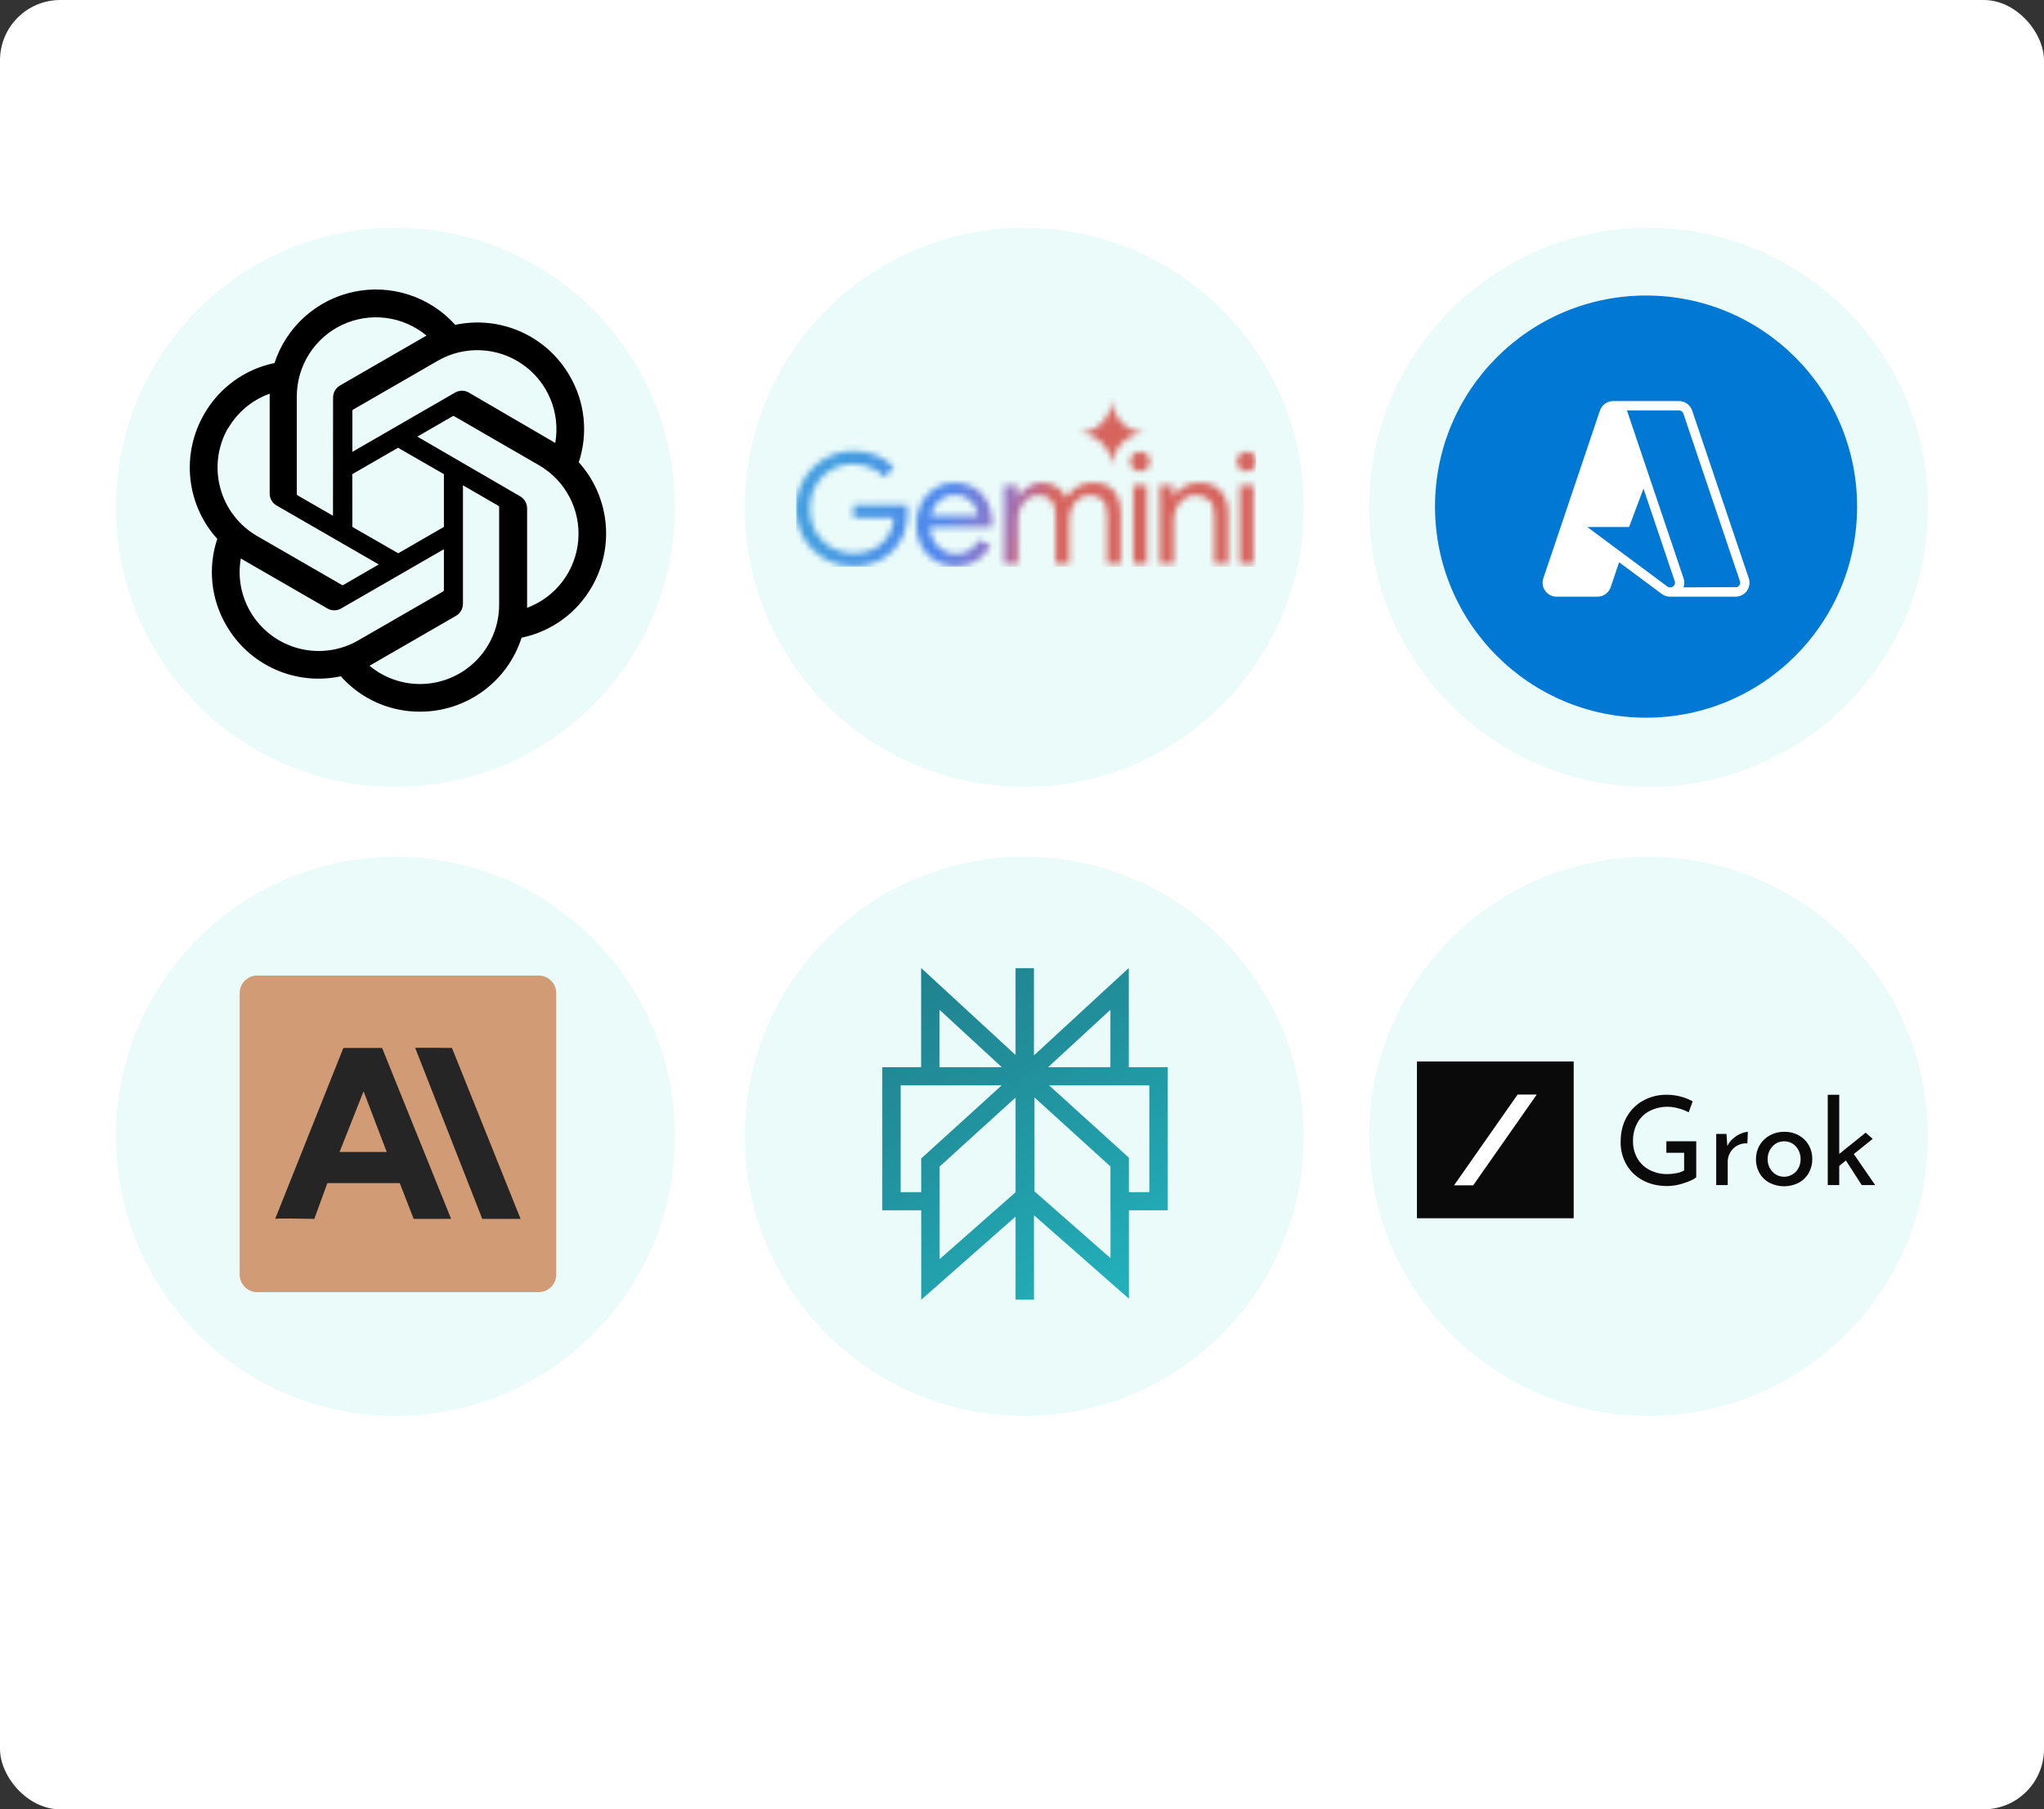
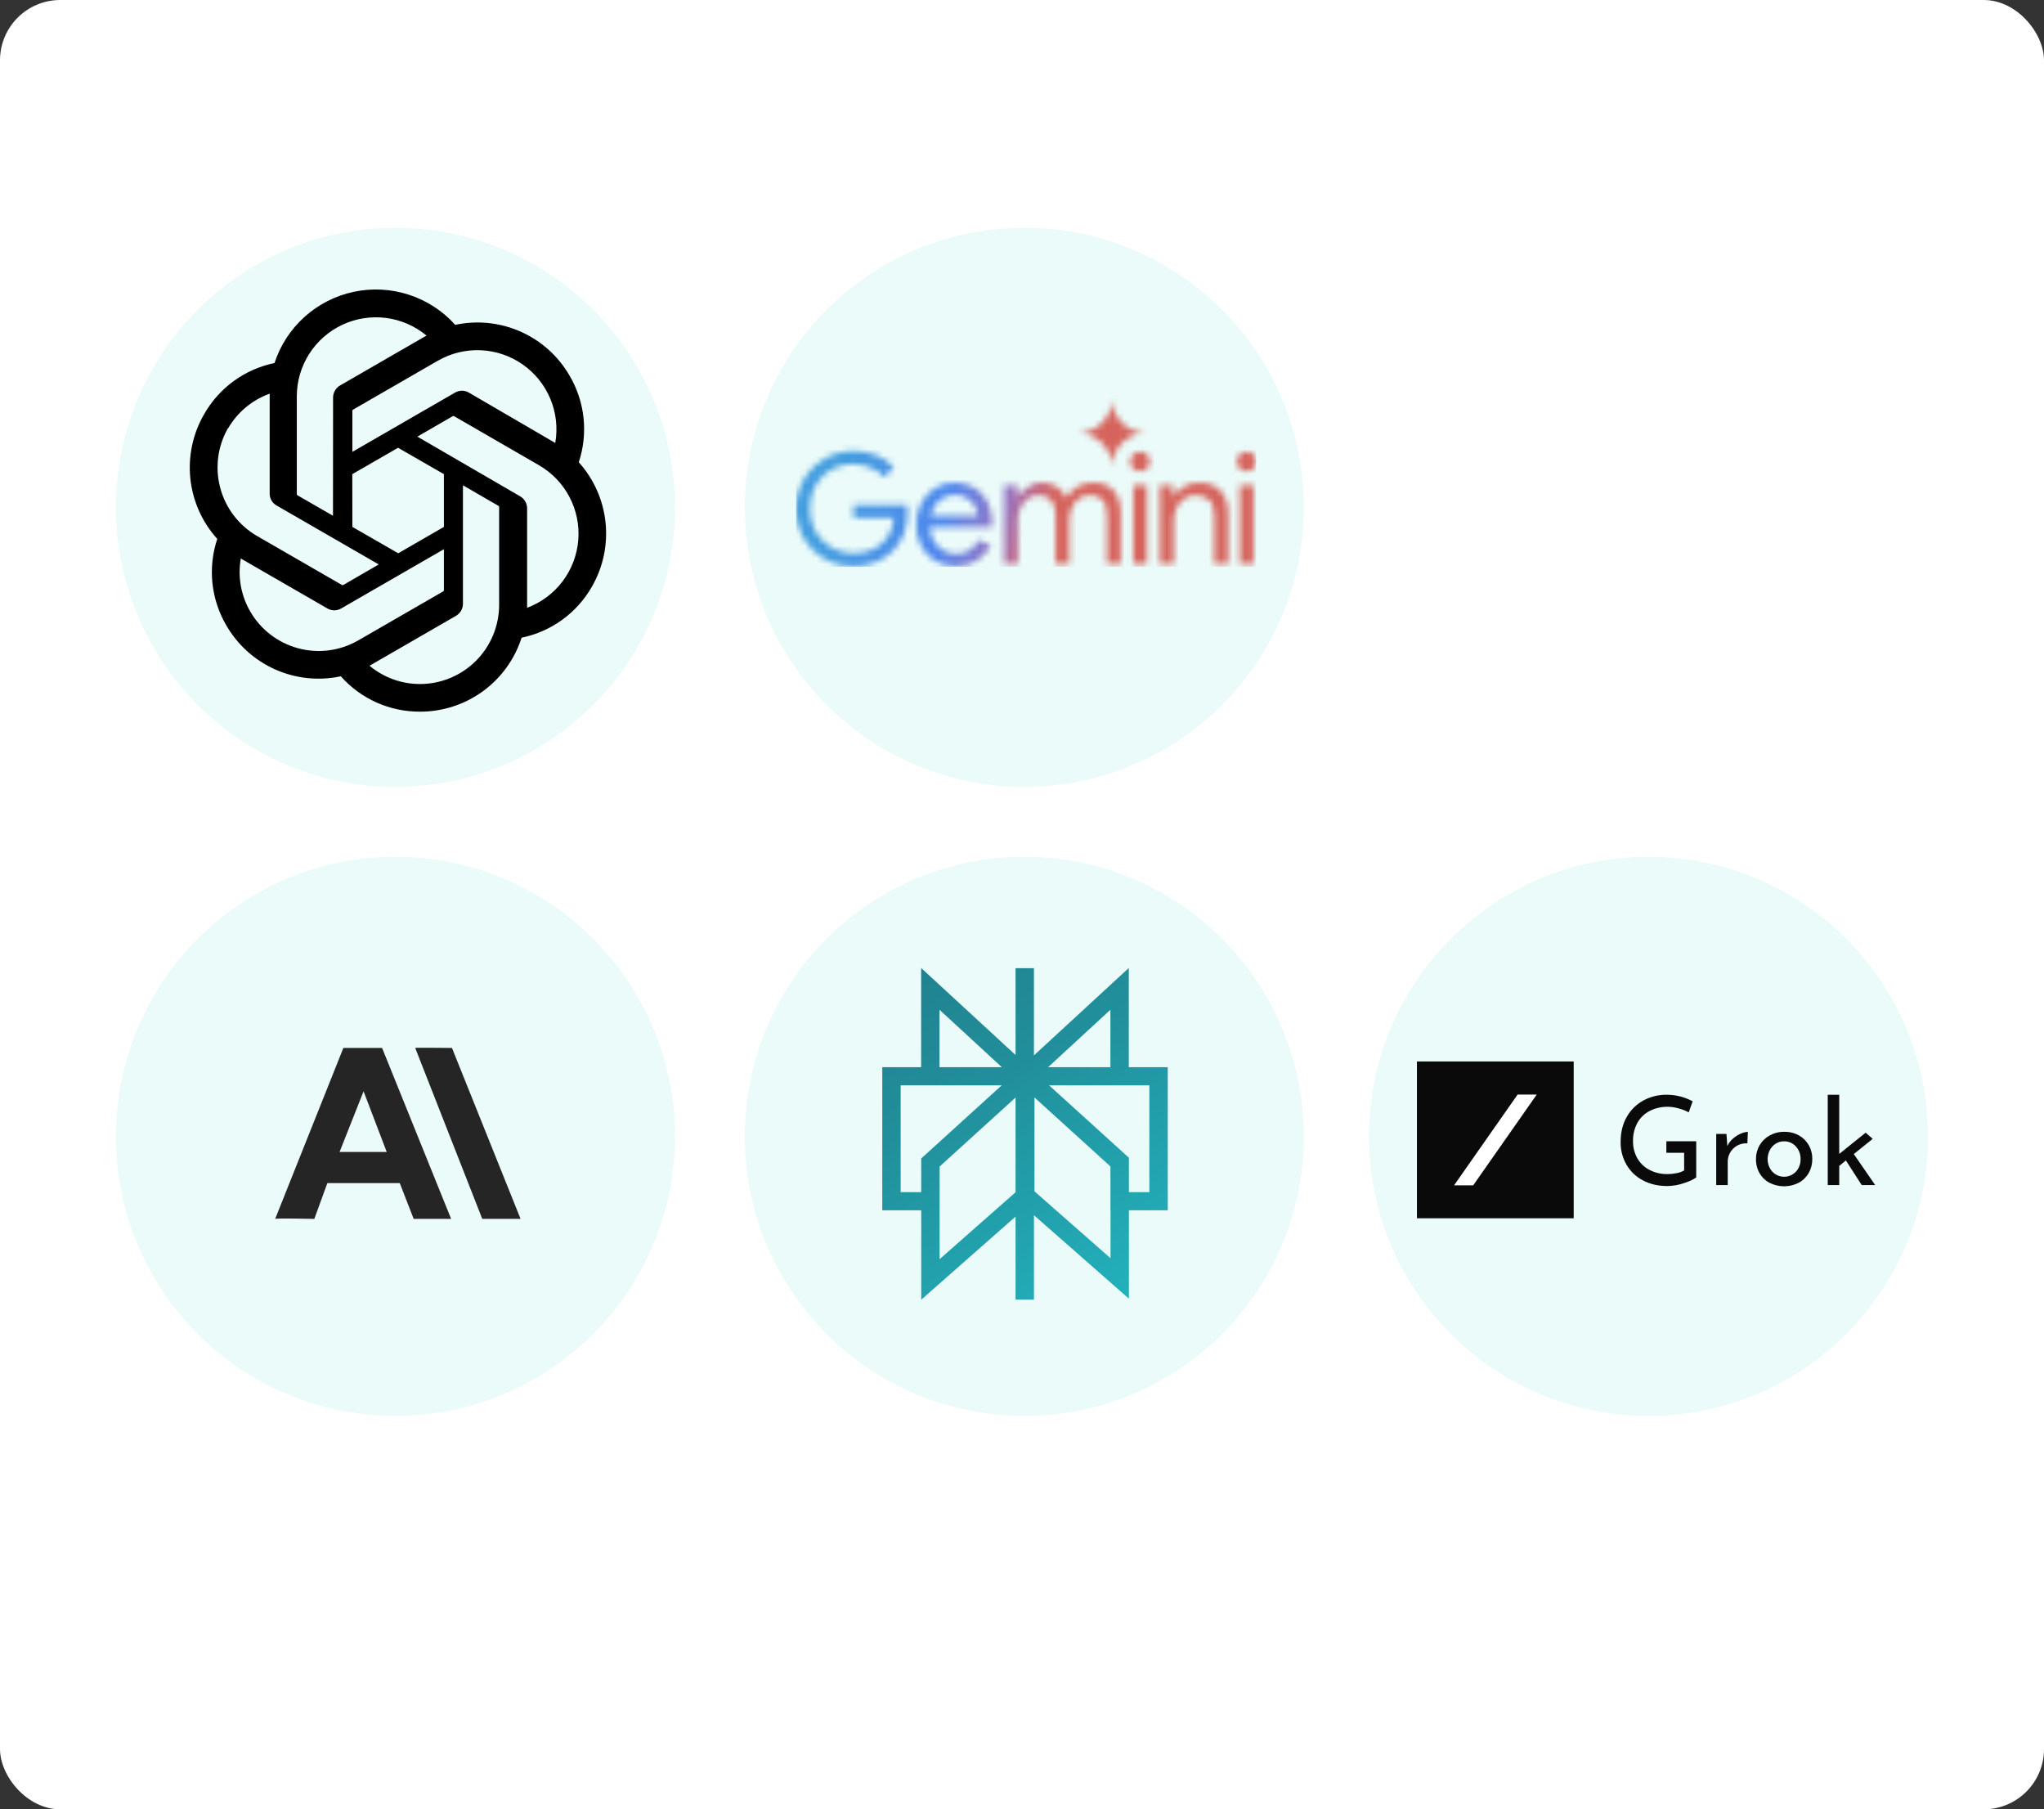
<svg xmlns="http://www.w3.org/2000/svg" width="339" height="300" viewBox="0 0 339 300" fill="none">
  <rect x="0" y="0" width="339" height="300" fill="#333333" stroke="none" />
  <g clip-path="url(#clip0_2035_1681)">
    <rect width="339" height="300" rx="10" fill="white" />
    <rect x="-0.851" y="20" width="261.9" height="231.77" rx="7.726" fill="white" />
    <circle cx="65.589" cy="84.123" r="46.354" fill="#75E6DA" fill-opacity="0.15" />
    <g clip-path="url(#clip1_2035_1681)">
      <path d="M95.989 76.645C96.772 74.288 97.042 71.791 96.783 69.321C96.523 66.851 95.74 64.465 94.485 62.322C92.624 59.083 89.782 56.518 86.37 54.998C82.958 53.478 79.151 53.08 75.498 53.863C73.423 51.555 70.777 49.833 67.826 48.871C64.874 47.909 61.722 47.74 58.685 48.382C55.648 49.024 52.833 50.454 50.524 52.528C48.214 54.601 46.491 57.246 45.527 60.197C43.094 60.696 40.795 61.709 38.784 63.167C36.773 64.626 35.097 66.497 33.867 68.655C31.986 71.889 31.182 75.637 31.571 79.358C31.961 83.079 33.523 86.579 36.033 89.354C35.248 91.71 34.974 94.206 35.231 96.676C35.488 99.146 36.27 101.533 37.524 103.677C39.387 106.917 42.231 109.482 45.646 111.002C49.061 112.522 52.87 112.919 56.525 112.135C58.173 113.992 60.199 115.475 62.467 116.487C64.734 117.498 67.192 118.014 69.675 118C73.419 118.003 77.067 116.817 80.093 114.612C83.118 112.407 85.365 109.298 86.509 105.733C88.942 105.233 91.241 104.22 93.252 102.762C95.262 101.303 96.939 99.432 98.169 97.275C100.028 94.045 100.818 90.311 100.427 86.606C100.035 82.901 98.482 79.414 95.989 76.645ZM69.675 113.418C66.609 113.423 63.638 112.349 61.285 110.383L61.699 110.148L75.636 102.104C75.983 101.9 76.271 101.61 76.472 101.262C76.672 100.913 76.779 100.519 76.781 100.116V80.467L82.673 83.876C82.702 83.89 82.727 83.912 82.746 83.938C82.766 83.965 82.778 83.995 82.784 84.027V100.31C82.776 103.784 81.393 107.114 78.936 109.571C76.479 112.028 73.149 113.411 69.675 113.418ZM41.498 101.386C39.96 98.731 39.408 95.618 39.938 92.596L40.353 92.845L54.303 100.889C54.648 101.092 55.041 101.199 55.441 101.199C55.842 101.199 56.235 101.092 56.58 100.889L73.621 91.065V97.867C73.62 97.903 73.61 97.937 73.593 97.968C73.577 97.999 73.553 98.026 73.525 98.047L59.408 106.188C56.396 107.924 52.818 108.393 49.46 107.492C46.102 106.592 43.238 104.396 41.498 101.386ZM37.827 71.029C39.376 68.356 41.82 66.318 44.727 65.275V81.833C44.721 82.233 44.824 82.627 45.023 82.975C45.222 83.322 45.51 83.609 45.858 83.806L62.817 93.59L56.925 96.998C56.893 97.015 56.857 97.024 56.821 97.024C56.785 97.024 56.75 97.015 56.718 96.998L42.629 88.871C39.623 87.128 37.429 84.264 36.529 80.907C35.629 77.55 36.096 73.973 37.827 70.96V71.029ZM86.233 82.275L69.219 72.395L75.098 69C75.13 68.983 75.165 68.974 75.201 68.974C75.237 68.974 75.273 68.983 75.305 69L89.393 77.141C91.547 78.384 93.303 80.214 94.456 82.418C95.609 84.621 96.112 87.108 95.905 89.586C95.698 92.064 94.79 94.433 93.288 96.415C91.786 98.396 89.75 99.91 87.42 100.779V84.22C87.408 83.821 87.292 83.431 87.084 83.09C86.876 82.749 86.583 82.468 86.233 82.275ZM92.098 73.457L91.684 73.209L77.761 65.096C77.414 64.892 77.018 64.784 76.615 64.784C76.213 64.784 75.817 64.892 75.47 65.096L58.443 74.92V68.117C58.439 68.083 58.445 68.048 58.46 68.016C58.474 67.985 58.497 67.958 58.526 67.938L72.614 59.81C74.773 58.566 77.242 57.963 79.732 58.071C82.221 58.178 84.629 58.993 86.673 60.419C88.716 61.844 90.312 63.822 91.273 66.122C92.234 68.421 92.52 70.946 92.098 73.402L92.098 73.457ZM55.227 85.517L49.336 82.123C49.306 82.105 49.281 82.081 49.262 82.052C49.243 82.024 49.23 81.991 49.225 81.957V65.716C49.228 63.225 49.941 60.786 51.279 58.684C52.617 56.583 54.526 54.906 56.783 53.849C59.039 52.793 61.55 52.4 64.021 52.718C66.492 53.036 68.822 54.05 70.737 55.643L70.323 55.878L56.387 63.922C56.04 64.126 55.752 64.416 55.551 64.764C55.35 65.112 55.243 65.507 55.241 65.909L55.227 85.517ZM58.429 78.618L66.018 74.244L73.621 78.618V87.366L66.046 91.74L58.443 87.366L58.429 78.618Z" fill="black" />
    </g>
    <circle cx="65.589" cy="188.42" r="46.354" fill="#75E6DA" fill-opacity="0.15" />
-     <path d="M89.333 161.75H42.667C41.055 161.75 39.75 163.055 39.75 164.667V211.333C39.75 212.945 41.055 214.25 42.667 214.25H89.333C90.945 214.25 92.25 212.945 92.25 211.333V164.667C92.25 163.055 90.945 161.75 89.333 161.75Z" fill="#D19B75" />
    <path d="M63.37 173.758H56.948L45.637 202.102C45.637 201.962 52.13 202.102 52.13 202.102L54.294 196.168H66.302L68.606 202.102H74.82L63.37 173.758ZM56.319 191.003L60.299 180.949L64.139 191.003C64.139 191.003 56.179 191.003 56.319 191.003Z" fill="#252525" />
    <path d="M68.863 173.758L79.986 202.102H86.338L74.959 173.758C74.959 173.758 68.863 173.688 68.863 173.758Z" fill="#252525" />
    <circle cx="169.886" cy="84.123" r="46.354" fill="#75E6DA" fill-opacity="0.15" />
    <g clip-path="url(#clip2_2035_1681)">
      <mask id="mask0_2035_1681" style="mask-type:luminance" maskUnits="userSpaceOnUse" x="131" y="66" width="78" height="28">
        <path d="M183.972 75.259C184.277 75.958 184.432 76.713 184.427 77.475C184.422 76.714 184.572 75.96 184.868 75.259C185.158 74.586 185.573 73.974 186.09 73.454C186.607 72.939 187.22 72.529 187.894 72.247C188.593 71.942 189.348 71.787 190.111 71.792C189.35 71.797 188.595 71.647 187.894 71.352C187.221 71.061 186.609 70.646 186.09 70.129C185.573 69.61 185.158 68.998 184.868 68.325C184.572 67.624 184.422 66.87 184.427 66.108C184.432 66.871 184.277 67.626 183.973 68.325C183.69 68.999 183.28 69.612 182.765 70.129C182.245 70.646 181.633 71.061 180.96 71.352C180.259 71.647 179.505 71.797 178.744 71.792C179.506 71.787 180.261 71.942 180.96 72.247C182.323 72.814 183.406 73.896 183.972 75.259ZM137.805 93.176C138.982 93.656 140.243 93.9 141.514 93.892C142.754 93.908 143.986 93.691 145.146 93.252C146.206 92.846 147.172 92.228 147.985 91.436C148.791 90.645 149.427 89.696 149.852 88.649C150.304 87.51 150.53 86.293 150.517 85.068V85.043C150.518 84.82 150.501 84.597 150.465 84.378C150.448 84.173 150.423 83.96 150.389 83.738H141.565V85.861H148.215C148.173 86.789 147.928 87.697 147.499 88.521C147.13 89.226 146.616 89.845 145.99 90.337C145.374 90.824 144.671 91.189 143.918 91.411C143.136 91.635 142.327 91.746 141.514 91.743C140.595 91.744 139.684 91.57 138.829 91.232C137.964 90.894 137.173 90.39 136.501 89.748C135.825 89.084 135.286 88.293 134.916 87.421C134.512 86.44 134.312 85.387 134.328 84.326C134.31 83.276 134.502 82.233 134.89 81.257C135.25 80.394 135.779 79.612 136.447 78.958C137.115 78.303 137.907 77.789 138.777 77.447C139.65 77.108 140.578 76.935 141.514 76.935C142.189 76.932 142.861 77.026 143.509 77.216C144.121 77.379 144.707 77.629 145.248 77.958C145.779 78.27 146.254 78.667 146.655 79.135L148.24 77.498C147.434 76.601 146.426 75.908 145.299 75.477C144.096 74.995 142.81 74.751 141.514 74.761C139.621 74.777 137.776 75.351 136.208 76.412C134.641 77.472 133.421 78.972 132.703 80.723C131.984 82.474 131.799 84.398 132.17 86.254C132.541 88.11 133.451 89.815 134.788 91.155C135.651 92.02 136.677 92.707 137.805 93.176ZM155.099 92.997C156.12 93.602 157.289 93.912 158.475 93.892C159.908 93.892 161.11 93.568 162.082 92.92C163.022 92.306 163.789 91.461 164.307 90.465L162.363 89.544C162.001 90.196 161.493 90.757 160.879 91.181C160.203 91.643 159.396 91.876 158.578 91.846C157.853 91.844 157.141 91.659 156.506 91.309C155.823 90.933 155.256 90.375 154.869 89.697C154.479 89.001 154.263 88.22 154.242 87.421H164.511C164.53 87.311 164.539 87.2 164.537 87.089C164.553 86.961 164.562 86.833 164.562 86.705C164.585 85.509 164.322 84.326 163.795 83.252C163.326 82.274 162.578 81.456 161.647 80.899C160.634 80.3 159.473 79.998 158.296 80.03C157.106 80.004 155.937 80.343 154.946 81.002C153.991 81.632 153.223 82.506 152.721 83.534C152.205 84.611 151.942 85.792 151.954 86.986C151.931 88.22 152.212 89.441 152.772 90.541C153.311 91.556 154.115 92.405 155.099 92.997ZM154.372 85.554C154.449 85.185 154.564 84.825 154.716 84.48C155.013 83.78 155.5 83.177 156.123 82.741C156.767 82.293 157.537 82.06 158.322 82.076C158.93 82.057 159.534 82.179 160.087 82.434C160.516 82.626 160.901 82.905 161.218 83.252C161.534 83.6 161.776 84.009 161.928 84.454C162.057 84.808 162.134 85.178 162.158 85.554H154.372ZM166.518 80.439V93.482H168.82V86.219C168.816 85.522 168.964 84.832 169.255 84.199C169.519 83.6 169.933 83.08 170.457 82.69C170.954 82.302 171.567 82.095 172.196 82.101C173.1 82.101 173.799 82.366 174.293 82.894C174.805 83.406 175.061 84.284 175.061 85.528V93.482H177.337V86.168C177.331 85.479 177.479 84.797 177.772 84.173C178.035 83.575 178.449 83.055 178.974 82.664C179.476 82.292 180.087 82.094 180.713 82.101C181.633 82.101 182.341 82.357 182.836 82.869C183.347 83.38 183.603 84.258 183.603 85.503V93.482H185.879V85.119C185.879 83.602 185.504 82.374 184.754 81.436C184.021 80.499 182.87 80.03 181.301 80.03C180.356 80.004 179.423 80.253 178.616 80.746C177.885 81.203 177.272 81.825 176.825 82.562C176.522 81.815 175.994 81.181 175.316 80.746C174.585 80.254 173.717 80.003 172.835 80.03C172.273 80.033 171.717 80.146 171.199 80.362C170.684 80.559 170.208 80.844 169.792 81.206C169.4 81.527 169.07 81.917 168.82 82.357H168.718V80.439H166.518ZM187.951 80.439V93.482H190.227V80.439H187.951ZM187.925 77.677C188.077 77.825 188.257 77.943 188.455 78.022C188.652 78.101 188.863 78.14 189.076 78.137C189.289 78.143 189.501 78.105 189.699 78.026C189.897 77.947 190.077 77.828 190.227 77.677C190.376 77.525 190.493 77.345 190.572 77.147C190.651 76.95 190.69 76.739 190.687 76.526C190.693 76.313 190.655 76.101 190.576 75.903C190.497 75.705 190.378 75.525 190.227 75.375C190.081 75.217 189.902 75.092 189.704 75.008C189.505 74.924 189.291 74.884 189.076 74.889C188.862 74.89 188.651 74.933 188.454 75.015C188.257 75.098 188.079 75.219 187.929 75.371C187.779 75.523 187.661 75.704 187.581 75.902C187.502 76.1 187.462 76.312 187.465 76.526C187.462 76.739 187.501 76.95 187.58 77.147C187.659 77.345 187.777 77.525 187.925 77.677ZM192.365 80.439V93.482H194.667V86.219C194.663 85.538 194.811 84.865 195.101 84.25C195.388 83.644 195.818 83.117 196.355 82.715C196.889 82.304 197.548 82.088 198.222 82.101C199.062 82.061 199.886 82.345 200.523 82.894C201.103 83.406 201.393 84.284 201.393 85.528V93.482H203.695V85.119C203.695 83.585 203.286 82.357 202.467 81.436C201.649 80.499 200.447 80.03 198.861 80.03C197.961 80.019 197.076 80.258 196.303 80.72C195.611 81.106 195.037 81.671 194.641 82.357H194.539V80.439H192.365ZM205.627 80.439V93.482H207.903V80.439H205.627ZM205.601 77.677C205.753 77.825 205.933 77.943 206.131 78.022C206.328 78.101 206.539 78.14 206.752 78.137C206.965 78.143 207.177 78.105 207.375 78.026C207.573 77.947 207.753 77.828 207.903 77.677C208.052 77.525 208.169 77.345 208.248 77.147C208.327 76.95 208.366 76.739 208.364 76.526C208.369 76.313 208.332 76.101 208.252 75.903C208.173 75.705 208.055 75.525 207.903 75.375C207.757 75.217 207.578 75.092 207.38 75.008C207.182 74.924 206.967 74.884 206.752 74.889C206.539 74.89 206.327 74.932 206.13 75.015C205.933 75.098 205.755 75.219 205.605 75.371C205.455 75.523 205.337 75.704 205.257 75.902C205.178 76.1 205.138 76.312 205.141 76.526C205.138 76.739 205.178 76.95 205.257 77.147C205.336 77.345 205.453 77.525 205.601 77.677Z" fill="white" />
      </mask>
      <g mask="url(#mask0_2035_1681)">
        <path d="M208.364 66H132V94H208.364V66Z" fill="url(#paint0_linear_2035_1681)" />
      </g>
    </g>
    <circle cx="169.886" cy="188.42" r="46.354" fill="#75E6DA" fill-opacity="0.15" />
    <path fill-rule="evenodd" clip-rule="evenodd" d="M152.77 160.5L168.431 174.929V174.926V160.533H171.479V174.994L187.212 160.5V176.952H193.671V200.682H187.231V215.331L171.481 201.493V215.49H168.432V201.721L152.788 215.5V200.683H146.329V176.952H152.771V160.5H152.77ZM166.133 179.963H149.378V197.67H152.784V192.085L166.133 179.963ZM155.836 193.422V208.78L168.431 197.687V181.982L155.836 193.422ZM171.569 197.54V181.966L184.168 193.408V200.683H184.184V208.624L171.569 197.54ZM187.231 197.67H190.622V179.963H173.992L187.231 191.96V197.67ZM184.164 176.952V167.427L173.825 176.952H184.164ZM166.157 176.952H155.818V167.427L166.157 176.952Z" fill="url(#paint1_linear_2035_1681)" />
-     <circle cx="273.411" cy="84.123" r="46.354" fill="#75E6DA" fill-opacity="0.15" />
    <circle cx="273.411" cy="188.42" r="46.354" fill="#75E6DA" fill-opacity="0.15" />
    <g clip-path="url(#clip3_2035_1681)">
      <path d="M261 176H235V202H261V176Z" fill="#0A0A0A" />
      <path d="M251.697 181.487L241.156 196.54H244.33L254.871 181.487H251.697Z" fill="white" />
      <path d="M279.2 196.205C278.337 196.488 277.436 196.64 276.527 196.655C274.984 196.655 273.626 196.337 272.452 195.701C271.318 195.105 270.377 194.2 269.738 193.09C269.095 191.955 268.766 190.668 268.784 189.363C268.784 187.752 269.125 186.356 269.808 185.175C270.456 184.029 271.414 183.088 272.573 182.461C273.745 181.83 275.058 181.506 276.389 181.52C277.183 181.516 277.975 181.616 278.743 181.818C279.436 182 280.103 182.267 280.729 182.612L280.074 184.435C279.552 184.155 278.999 183.938 278.425 183.789C277.843 183.617 277.241 183.524 276.634 183.512C275.578 183.491 274.533 183.73 273.592 184.209C272.731 184.654 272.021 185.345 271.554 186.195C271.06 187.12 270.813 188.157 270.837 189.206C270.819 190.201 271.067 191.184 271.554 192.052C272.027 192.88 272.731 193.553 273.581 193.987C274.507 194.457 275.534 194.693 276.572 194.674C277.081 194.673 277.589 194.62 278.087 194.515C278.517 194.435 278.932 194.286 279.316 194.074V191.146H276.367V189.238H281.322V195.217C280.872 195.572 280.165 195.9 279.203 196.2L279.2 196.205Z" fill="#0A0A0A" />
      <path d="M287.417 188.791C287.796 188.451 288.229 188.174 288.697 187.972C289.071 187.8 289.473 187.696 289.884 187.665L289.802 189.573C289.222 189.538 288.643 189.666 288.132 189.942C287.645 190.205 287.24 190.598 286.965 191.079C286.689 191.548 286.545 192.082 286.545 192.626V196.497H284.637V188.013H286.337L286.48 190.02C286.702 189.55 287.02 189.132 287.412 188.791H287.417Z" fill="#0A0A0A" />
      <path d="M291.84 189.886C292.239 189.2 292.82 188.637 293.519 188.258C294.263 187.855 295.098 187.65 295.945 187.664C296.785 187.649 297.614 187.854 298.35 188.258C299.035 188.637 299.602 189.197 299.988 189.877C300.381 190.577 300.583 191.368 300.571 192.171C300.582 192.977 300.38 193.771 299.988 194.475C299.602 195.161 299.031 195.726 298.339 196.103C297.593 196.488 296.766 196.691 295.926 196.697C295.086 196.702 294.257 196.509 293.506 196.133C292.81 195.772 292.232 195.22 291.836 194.543C291.423 193.821 291.214 193 291.232 192.168C291.224 191.366 291.433 190.577 291.836 189.885L291.84 189.886ZM293.519 193.664C293.744 194.101 294.084 194.469 294.501 194.729C295.027 195.048 295.646 195.176 296.255 195.095C296.864 195.013 297.426 194.725 297.85 194.279C298.371 193.711 298.65 192.961 298.627 192.19C298.649 191.416 298.37 190.664 297.85 190.091C297.603 189.816 297.299 189.597 296.96 189.45C296.62 189.303 296.253 189.232 295.883 189.241C295.389 189.233 294.905 189.372 294.49 189.64C294.078 189.908 293.743 190.278 293.517 190.715C293.281 191.171 293.159 191.676 293.159 192.189C293.159 192.702 293.281 193.208 293.517 193.664H293.519Z" fill="#0A0A0A" />
      <path d="M307.456 191.351L310.588 188.831L309.421 187.808L305.039 191.33V181.52H303.135V196.491H305.039V193.316L306.144 192.416L308.766 196.491H310.998L307.456 191.351Z" fill="#0A0A0A" />
    </g>
    <g clip-path="url(#clip4_2035_1681)">
      <path d="M273 119C292.33 119 308 103.33 308 84C308 64.67 292.33 49 273 49C253.67 49 238 64.67 238 84C238 103.33 253.67 119 273 119Z" fill="#0078D4" />
-       <path d="M287.839 98.936C288.208 98.937 288.571 98.85 288.898 98.682C289.226 98.514 289.509 98.27 289.724 97.971C289.939 97.672 290.079 97.326 290.133 96.962C290.187 96.597 290.154 96.225 290.036 95.877L280.649 68.077C280.494 67.618 280.199 67.219 279.806 66.936C279.412 66.653 278.94 66.5 278.456 66.5H267.543C267.058 66.5 266.586 66.653 266.192 66.936C265.799 67.218 265.504 67.618 265.349 68.077L255.965 95.878C255.847 96.227 255.814 96.599 255.868 96.963C255.922 97.327 256.063 97.672 256.277 97.972C256.492 98.27 256.775 98.514 257.103 98.682C257.43 98.85 257.793 98.937 258.161 98.936H264.94C265.425 98.936 265.897 98.784 266.291 98.501C266.685 98.219 266.98 97.819 267.135 97.359L268.532 93.224L275.604 98.479C276.004 98.776 276.488 98.937 276.986 98.936M272.576 81.019L277.758 96.373C277.797 96.489 277.808 96.613 277.79 96.734C277.772 96.855 277.726 96.97 277.654 97.07C277.583 97.169 277.489 97.25 277.38 97.306C277.271 97.363 277.151 97.392 277.028 97.392H276.985C276.819 97.392 276.658 97.339 276.525 97.24L263.246 87.376H270.186M279.209 97.393C279.383 96.904 279.387 96.371 279.219 95.88L269.84 68.077L269.829 68.048H278.457C278.618 68.048 278.776 68.098 278.907 68.192C279.039 68.286 279.137 68.419 279.189 68.572L288.571 96.373C288.637 96.567 288.623 96.779 288.532 96.962C288.442 97.146 288.282 97.286 288.088 97.351" fill="white" />
    </g>
  </g>
  <defs>
    <linearGradient id="paint0_linear_2035_1681" x1="140.746" y1="72.857" x2="175.093" y2="81.192" gradientUnits="userSpaceOnUse">
      <stop stop-color="#439DDF" />
      <stop offset="0.524" stop-color="#4F87ED" />
      <stop offset="0.781" stop-color="#9476C5" />
      <stop offset="0.888" stop-color="#BC688E" />
      <stop offset="1" stop-color="#D6645D" />
    </linearGradient>
    <linearGradient id="paint1_linear_2035_1681" x1="151.556" y1="157.214" x2="186.574" y2="215.666" gradientUnits="userSpaceOnUse">
      <stop offset="0.002" stop-color="#9C55D4" />
      <stop offset="0.003" stop-color="#20808D" />
      <stop offset="0.373" stop-color="#218F9B" />
      <stop offset="1" stop-color="#22B1BC" />
    </linearGradient>
    <clipPath id="clip0_2035_1681">
      <rect width="339" height="300" fill="white" />
    </clipPath>
    <clipPath id="clip1_2035_1681">
      <rect width="70" height="70" fill="white" transform="translate(31 48)" />
    </clipPath>
    <clipPath id="clip2_2035_1681">
      <rect width="76.364" height="28" fill="white" transform="translate(132 66)" />
    </clipPath>
    <clipPath id="clip3_2035_1681">
      <rect width="75.998" height="26" fill="white" transform="translate(235 176)" />
    </clipPath>
    <clipPath id="clip4_2035_1681">
-       <rect width="70" height="70" fill="white" transform="translate(238 49)" />
-     </clipPath>
+       </clipPath>
  </defs>
</svg>